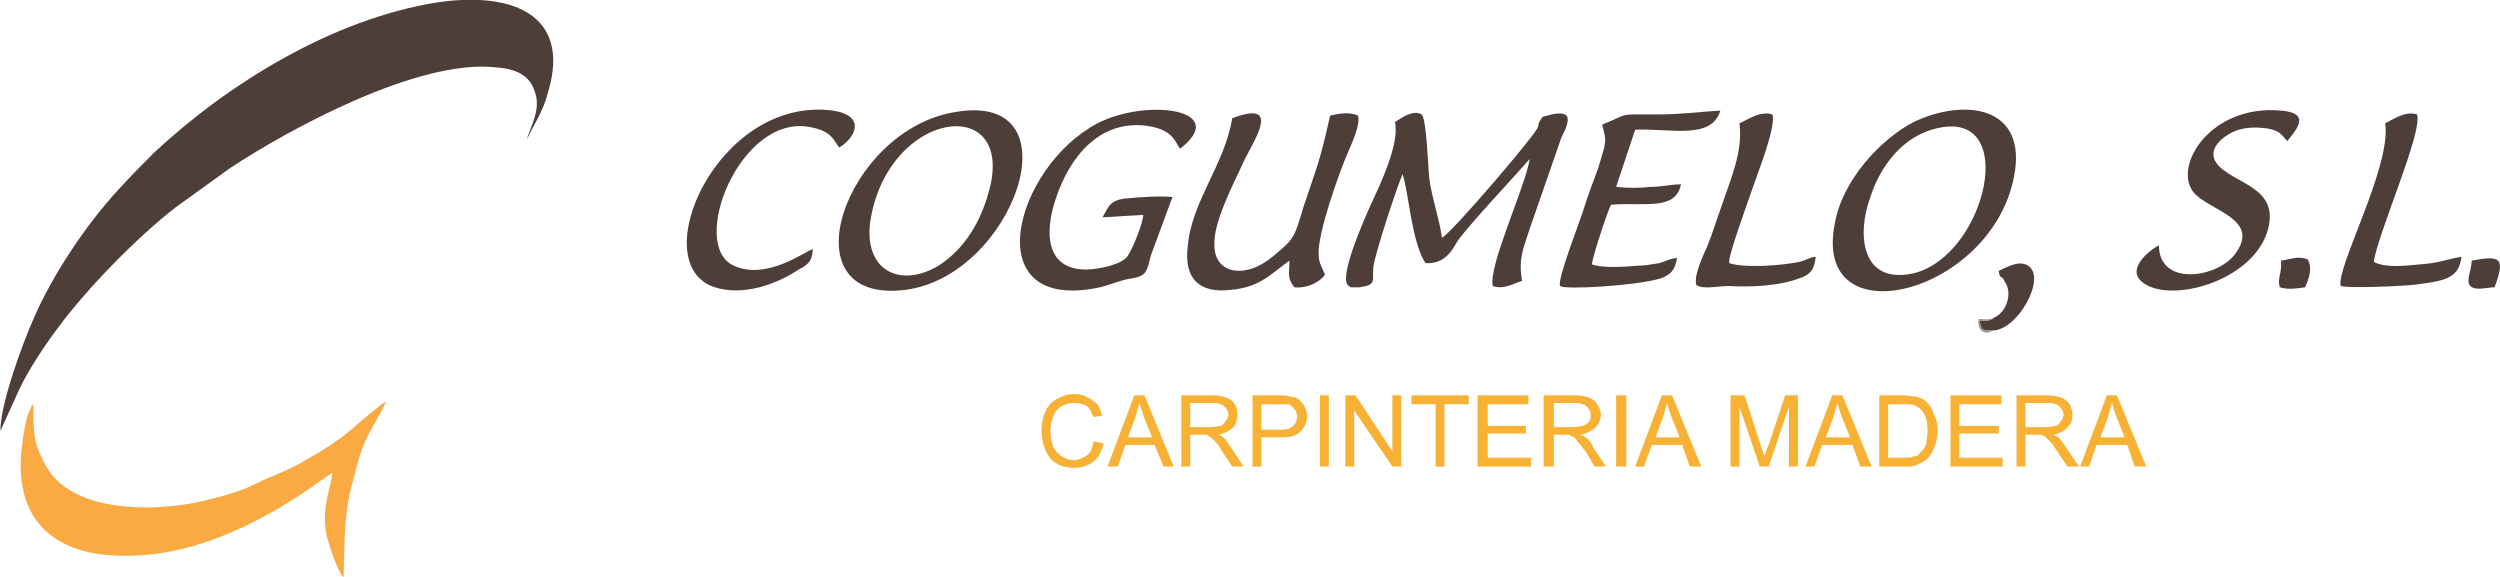
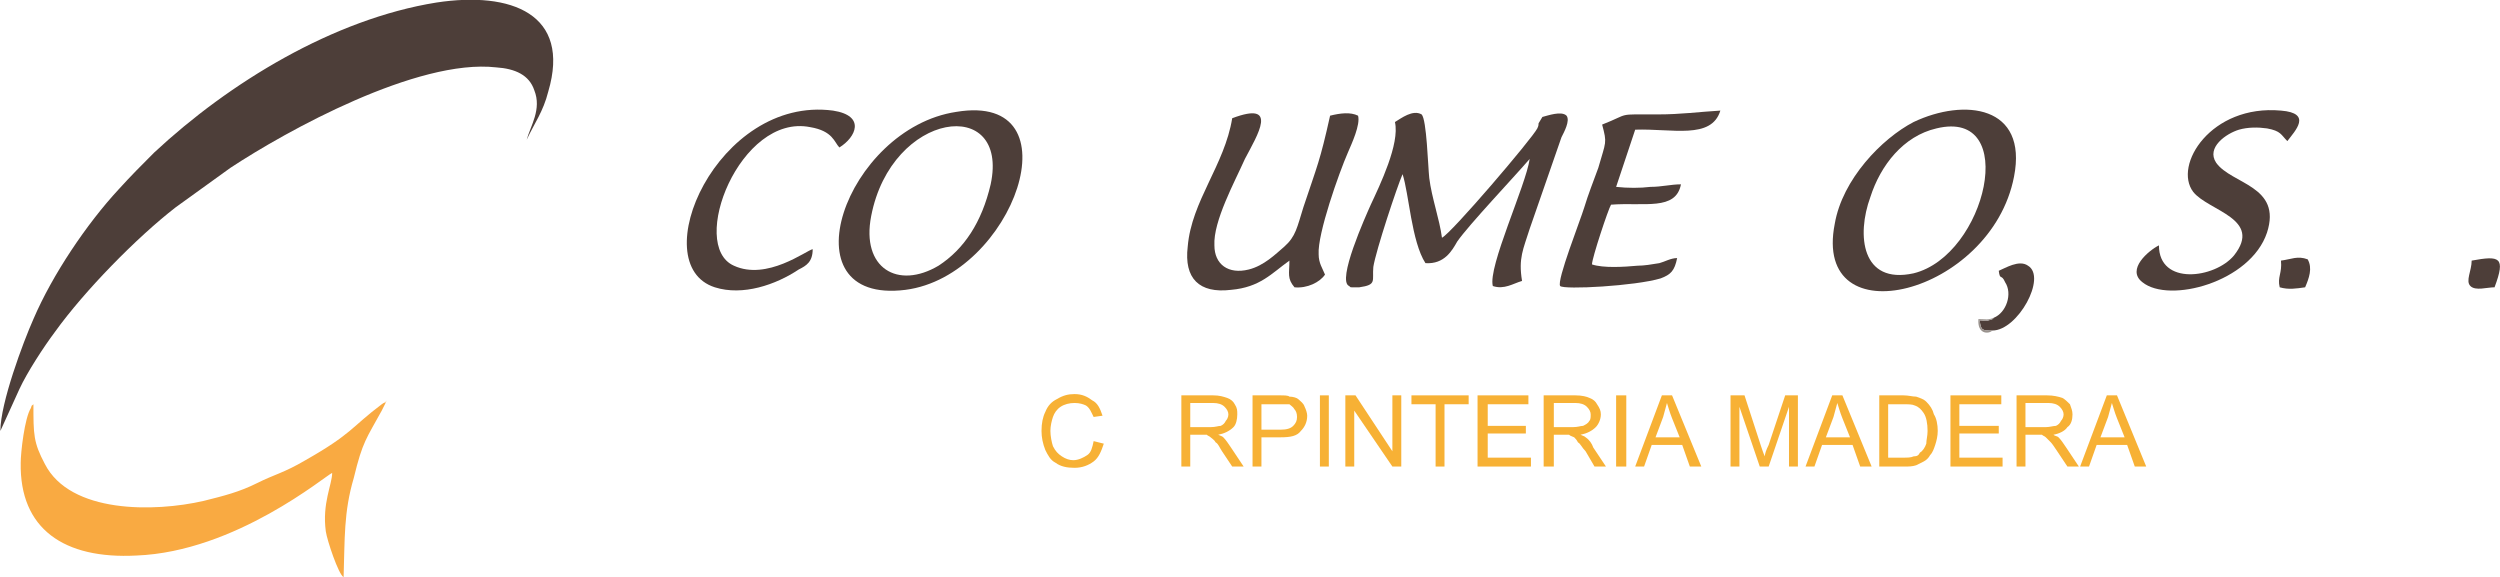
<svg xmlns="http://www.w3.org/2000/svg" version="1.1" id="Capa_1" x="0px" y="0px" width="2612px" height="603px" viewBox="0 0 2612 603" enable-background="new 0 0 2612 603" xml:space="preserve">
  <g id="_899800464">
    <path fill="#F9AA42" d="M34.918,422.365c-2.656,2.656-1.328,0-2.656,3.984c-6.641,10.626-10.625,46.487-10.625,57.112   c-1.328,69.066,45.158,100.942,120.866,96.958c103.599-3.984,197.901-83.676,204.542-86.332c0,11.953-10.625,31.876-6.641,61.097   c1.328,9.297,13.282,45.158,18.595,47.814c1.328-39.846,0-67.737,10.625-103.599c9.297-38.518,13.282-41.174,29.22-70.395   l5.313-10.625c0,1.328-1.328,1.328-1.328,1.328c0,2.656,1.328-1.328-3.984,2.656c-31.877,23.907-30.549,30.549-79.692,58.44   c-22.579,13.282-31.876,14.61-50.471,23.907c-18.595,9.298-34.533,13.282-55.784,18.595c-51.8,11.954-139.46,13.282-166.024-38.518   C34.918,462.211,34.918,454.242,34.918,422.365z" />
    <path fill="#4D3E39" d="M0.386,450.257l19.923-43.83c7.969-17.267,25.235-43.83,37.189-59.769   c30.548-42.502,85.004-98.286,126.178-130.163l57.112-41.174c58.44-38.518,195.245-114.225,277.592-104.928   c19.923,1.329,34.533,7.97,39.846,23.908c7.97,19.923-3.984,37.189-7.969,51.799c7.969-17.266,17.267-29.22,22.579-50.471   C596.744,14.61,534.319-9.298,455.956,2.656C348.372,19.923,239.46,86.332,161.097,159.383   c-13.282,13.282-23.907,23.907-37.189,38.518c-33.205,35.861-69.066,88.989-88.989,135.476   C24.293,357.283,0.386,421.037,0.386,450.257z" />
  </g>
  <path fill="#4D3E39" d="M1590.233,293.531c-3.984-23.907,1.328-33.204,7.97-54.456l33.204-95.63  c2.657-5.313,9.298-17.267,5.313-22.579c-5.313-5.313-19.924,0-25.236,1.328l-3.984,6.642c0,1.328,0,2.656-1.328,5.313  c-5.313,10.625-90.317,110.24-99.614,114.225c-2.657-19.923-10.626-41.174-13.282-62.425c-1.328-11.954-2.656-61.098-7.969-66.41  c-9.298-5.313-21.252,3.984-27.893,7.969c5.313,22.58-15.938,66.41-25.235,86.333c-5.313,11.954-35.861,79.691-22.579,85.004  c1.328,1.328,1.328,1.328,2.656,1.328c2.656,0,5.313,0,7.969,0c18.595-2.656,13.282-6.641,14.61-21.25  c2.656-17.267,25.235-85.005,30.548-96.959c6.642,19.923,9.298,70.395,23.908,92.974c19.923,1.328,27.892-13.281,33.205-22.579  c11.953-17.267,59.769-67.737,75.707-86.332c-3.985,27.892-43.831,112.896-38.518,132.818  C1571.639,302.828,1580.936,296.187,1590.233,293.531z" />
  <path fill="#4D3E39" d="M2023.225,134.148c87.661-21.251,51.8,132.819-23.907,151.414c-54.456,11.953-59.769-39.846-45.159-79.691  C1964.784,172.665,1988.691,142.116,2023.225,134.148z M2104.244,184.619c14.61-74.379-51.799-82.349-104.927-57.113  c-33.205,17.267-74.379,59.77-82.349,106.256C1893.062,354.627,2080.337,308.141,2104.244,184.619z" />
  <path fill="#4D3E39" d="M1384.363,286.89c-2.656-6.641-6.641-11.954-6.641-21.251c-1.328-21.251,21.251-85.005,30.548-106.256  c3.985-9.297,13.282-29.22,10.626-38.518c-7.969-3.984-18.595-2.656-29.221,0c-10.625,47.815-13.281,51.8-27.892,95.63  c-6.641,21.251-7.97,30.549-19.923,41.174c-9.298,7.97-21.251,19.923-37.189,23.908c-21.251,5.313-35.861-5.313-35.861-25.236  c-1.328-25.235,21.251-66.409,31.877-90.316c13.281-25.236,35.861-61.098-13.282-42.503c-7.969,49.144-42.502,86.333-46.487,134.147  c-3.984,33.205,11.954,49.144,45.159,45.159c30.548-2.657,42.502-17.267,61.097-30.549c0,13.282-2.656,18.595,5.313,27.892  C1365.769,301.5,1379.051,294.859,1384.363,286.89z" />
  <g>
    <path fill="#4D3E39" d="M999.188,116.881c-115.553,17.267-180.635,201.885-53.128,185.947   C1058.956,288.218,1126.693,95.63,999.188,116.881z M1035.049,192.588c-9.298,39.846-27.893,67.738-54.456,85.004   c-42.503,25.236-81.021,2.657-70.395-51.799C931.449,115.553,1054.972,99.615,1035.049,192.588z" />
  </g>
-   <path fill="#4D3E39" d="M1194.432,224.465c0,7.969-10.625,34.532-15.938,42.502c-5.313,9.297-30.548,14.61-43.83,14.61  c-41.174,0-43.83-37.189-31.877-73.051c14.61-45.159,46.487-83.677,95.63-77.035c27.893,3.984,29.221,17.267,34.533,23.907  c53.128-41.174-34.533-53.128-86.332-26.563c-87.661,46.486-127.507,199.229,2.656,171.336c10.625-2.656,22.579-7.969,33.204-9.297  c15.938-2.656,15.938-7.969,19.923-23.907l22.58-61.097c-11.954-1.328-34.533,0-46.487,1.328  c-18.595,1.328-19.923,7.969-26.563,19.923L1194.432,224.465z" />
  <path fill="#4D3E39" d="M1673.91,130.163c5.313,19.923,3.984,17.267-3.985,45.158c-5.313,14.61-10.625,27.892-14.61,41.174  c-3.984,13.282-29.22,77.035-25.235,82.348c3.985,3.985,78.363,0,104.928-7.969c10.625-3.984,14.61-7.969,17.267-21.251  c-6.642,0-13.282,3.984-18.595,5.313c-7.97,1.328-15.938,2.656-22.579,2.656c-14.61,1.329-35.861,2.657-47.815-1.328  c0-6.641,17.267-58.44,19.923-62.425c34.533-2.656,67.738,6.641,73.051-21.251c-10.626,0-19.923,2.656-31.877,2.656  c-10.625,1.328-23.907,1.328-35.861,0l19.923-59.769c38.518-1.328,79.692,10.625,88.989-19.923  c-22.579,1.328-41.174,3.984-65.082,3.984C1687.191,119.537,1704.458,118.209,1673.91,130.163z" />
  <path fill="#4D3E39" d="M2255.658,256.341c-10.625,5.313-34.533,25.236-17.266,38.518c27.892,22.579,112.896,0,130.162-51.799  c15.938-49.144-37.189-50.472-53.127-73.051c-10.626-15.938,10.625-30.549,23.907-34.533c9.297-2.656,19.923-2.656,29.22-1.328  c14.61,2.656,14.61,6.641,21.252,13.282c7.969-10.626,26.563-29.221-6.642-31.877c-73.051-6.642-112.896,57.112-91.646,85.004  c15.938,19.923,73.051,27.893,42.502,66.41C2314.1,290.874,2255.658,298.843,2255.658,256.341z" />
  <path fill="#4D3E39" d="M849.102,260.326c-6.642,1.328-47.815,33.204-82.349,17.266c-47.814-21.251,6.642-159.383,79.692-144.772  c23.907,3.984,25.235,15.938,30.548,21.251c17.267-10.626,27.893-33.205-6.641-38.518  C749.486,99.615,672.451,276.264,746.83,300.171c29.221,9.298,63.754-2.656,87.661-18.594  C842.46,277.592,849.102,273.608,849.102,260.326z" />
-   <path fill="#4D3E39" d="M2492.077,128.835c6.641,45.158-51.8,151.414-46.487,170.008c9.298,2.657,65.082,0,77.035-1.328  c29.221-3.984,46.487-5.313,49.144-29.22c-15.938,2.656-23.907,6.641-43.83,7.969c-14.61,1.328-35.861,3.985-47.815-2.656  c3.984-29.22,51.8-136.804,45.159-154.07C2513.328,115.553,2500.046,124.85,2492.077,128.835z" />
-   <path fill="#4D3E39" d="M1817.354,128.835c3.984,29.22-9.298,58.44-18.595,86.332c-5.313,14.61-9.297,27.893-14.61,41.174  c-3.984,9.298-14.61,30.549-11.953,41.174c6.641,5.313,21.251,1.328,34.532,1.328c22.58,1.328,51.8,0,73.051-7.969  c11.954-3.984,15.938-9.297,17.267-22.579c-5.313,0-10.625,3.984-17.267,5.313c-18.594,3.984-57.111,6.642-73.051,1.328  c0-1.328,0-1.328,0-1.328v-1.328c0-7.969,21.252-66.409,23.908-74.379c5.313-15.938,25.235-65.081,21.251-78.363  C1838.605,115.553,1826.652,124.85,1817.354,128.835z" />
  <path fill="#4D3E39" d="M2082.993,332.048c-1.328,1.328,0,1.328-5.313,2.656c-3.984,1.328-5.313,0-9.298,0  c1.328,10.626,2.656,10.626,13.282,10.626c26.563,0,57.112-55.784,37.189-67.738c-9.298-6.641-23.907,2.657-30.548,5.313  c1.328,10.625,2.656,2.656,6.641,11.953C2102.916,306.813,2096.275,326.736,2082.993,332.048z" />
  <path fill="#4D3E39" d="M2408.4,300.171c3.985-9.297,7.97-19.922,2.656-29.22c-10.625-3.984-17.266,0-27.892,1.328  c1.328,13.282-3.984,17.267-1.328,27.892C2391.135,302.828,2399.104,301.5,2408.4,300.171z" />
  <path fill="#4D3E39" d="M2606.302,300.171c11.954-31.876,5.313-33.204-23.907-27.892c0,10.626-6.642,21.251-1.328,26.563  C2586.379,304.156,2598.332,300.171,2606.302,300.171z" />
  <path fill="#99928D" d="M2081.665,345.33c-10.626,0-11.954,0-13.282-10.626c3.985,0,5.313,1.328,9.298,0  c5.313-1.328,3.984-1.328,5.313-2.656c-6.641,2.656-7.969,1.328-15.938,1.328C2065.727,349.315,2077.681,349.315,2081.665,345.33z" />
  <path fill="#F7B135" d="M1142.632,460.883l10.626,2.656c-2.656,7.969-5.313,14.61-10.626,18.595  c-5.313,3.984-11.953,6.641-19.923,6.641c-7.969,0-14.609-1.328-19.923-5.313c-5.313-2.656-7.969-7.969-10.625-13.282  c-2.657-6.641-3.985-13.281-3.985-19.923c0-7.969,1.328-14.609,3.985-19.923c2.656-6.641,6.641-10.625,11.953-13.281  c6.642-3.985,11.954-5.313,18.595-5.313c7.97,0,13.282,2.657,18.595,6.642c5.313,2.656,7.97,7.969,10.626,15.938l-9.298,1.328  c-2.656-5.313-3.984-9.298-7.969-11.954c-2.656-1.328-6.642-2.656-11.954-2.656s-10.625,1.328-14.609,3.984  c-3.985,2.656-6.642,6.641-7.97,10.626c-1.328,3.984-2.656,9.297-2.656,14.609c0,5.313,1.328,11.954,2.656,15.938  c2.656,5.313,5.313,7.97,9.298,10.626c3.984,2.656,7.969,3.984,11.953,3.984c5.313,0,10.626-2.656,14.61-5.313  S1141.304,467.524,1142.632,460.883z" />
-   <path id="_x31_" fill="#F7B135" d="M1157.242,487.447l27.893-74.379h10.625l30.549,74.379h-10.626l-9.297-22.579h-30.549  l-7.969,22.579H1157.242z M1178.493,456.899h25.236l-7.97-19.923c-2.656-6.642-3.984-11.954-5.313-15.938  c-1.328,5.313-2.656,9.297-3.984,14.61L1178.493,456.899z" />
  <path id="_x32_" fill="#F7B135" d="M1234.277,487.447v-74.379h33.205c6.641,0,10.625,1.329,14.61,2.657  c3.984,1.328,6.641,3.984,7.969,6.641c2.656,3.984,2.656,6.641,2.656,10.625c0,5.313-1.328,10.626-3.984,13.282  c-3.984,3.984-9.297,6.642-15.938,7.97c2.656,1.328,3.984,1.328,5.313,2.656c2.657,2.656,5.313,6.641,7.97,10.625l13.282,19.923  h-11.954l-10.626-15.938c-2.656-3.984-3.984-7.969-6.641-9.297c-1.328-2.656-3.984-3.984-5.313-5.313s-2.656-1.328-3.984-2.656  c-1.328,0-2.656,0-5.313,0h-11.953v33.204H1234.277z M1243.575,446.273h21.251c5.313,0,7.969-1.328,10.625-1.328  c2.656-1.328,3.985-2.656,5.313-5.313c1.328-1.328,2.656-3.984,2.656-6.642c0-2.656-1.328-5.313-3.984-7.969  c-2.657-2.656-6.642-3.984-11.954-3.984h-23.907V446.273z" />
  <path id="_x33_" fill="#F7B135" d="M1308.656,487.447v-74.379h27.893c5.313,0,9.297,0,10.625,1.329c3.984,0,7.97,1.328,9.298,2.656  c2.656,2.656,5.313,3.984,6.641,7.969c1.328,2.656,2.656,6.641,2.656,9.298c0,6.641-2.656,11.953-6.641,15.938  c-3.984,5.313-10.626,6.642-21.251,6.642h-19.923v30.548H1308.656z M1317.954,448.929h19.923c6.641,0,10.625-1.328,13.281-3.984  s3.985-5.313,3.985-9.297c0-3.985-1.329-6.642-2.657-7.97c-1.328-2.656-3.984-3.984-5.313-5.313c-2.656,0-5.313,0-9.297,0h-19.923  V448.929z" />
  <polygon id="_x34_" fill="#F7B135" points="1379.051,487.447 1379.051,413.068 1388.348,413.068 1388.348,487.447 " />
  <polygon id="_x35_" fill="#F7B135" points="1405.614,487.447 1405.614,413.068 1416.24,413.068 1454.758,471.508 1454.758,413.068   1464.055,413.068 1464.055,487.447 1454.758,487.447 1414.912,429.006 1414.912,487.447 " />
  <polygon id="_x36_" fill="#F7B135" points="1499.916,487.447 1499.916,422.365 1474.681,422.365 1474.681,413.068 1534.449,413.068   1534.449,422.365 1509.214,422.365 1509.214,487.447 " />
  <polygon id="_x37_" fill="#F7B135" points="1543.746,487.447 1543.746,413.068 1596.875,413.068 1596.875,422.365 1554.372,422.365   1554.372,444.945 1594.218,444.945 1594.218,452.914 1554.372,452.914 1554.372,478.15 1599.531,478.15 1599.531,487.447 " />
  <path id="_x38_" fill="#F7B135" d="M1612.813,487.447v-74.379h33.205c6.641,0,11.954,1.329,14.61,2.657  c3.984,1.328,6.641,3.984,7.969,6.641c2.656,3.984,3.985,6.641,3.985,10.625c0,5.313-2.657,10.626-5.313,13.282  c-3.984,3.984-9.297,6.642-15.938,7.97c2.656,1.328,3.984,1.328,5.313,2.656c3.985,2.656,6.642,6.641,7.97,10.625l13.282,19.923  h-11.954l-9.298-15.938c-3.984-3.984-5.313-7.969-7.969-9.297c-1.328-2.656-2.656-3.984-3.984-5.313  c-2.656-1.328-3.984-1.328-5.313-2.656c-1.328,0-2.656,0-5.313,0h-10.626v33.204H1612.813z M1623.438,446.273h19.923  c5.313,0,7.969-1.328,10.625-1.328c2.656-1.328,5.313-2.656,6.642-5.313c1.328-1.328,1.328-3.984,1.328-6.642  c0-2.656-1.328-5.313-3.984-7.969c-2.657-2.656-6.642-3.984-11.954-3.984h-22.579V446.273z" />
  <polygon id="_x39_" fill="#F7B135" points="1688.52,487.447 1688.52,413.068 1699.146,413.068 1699.146,487.447 " />
  <path id="_x31_0" fill="#F7B135" d="M1708.442,487.447l27.893-74.379h10.625l30.549,74.379h-11.954l-7.969-22.579h-31.877  l-7.969,22.579H1708.442z M1729.693,456.899h25.236l-7.97-19.923c-2.656-6.642-3.984-11.954-5.313-15.938  c-1.328,5.313-2.656,9.297-3.984,14.61L1729.693,456.899z" />
  <path id="_x31_1" fill="#F7B135" d="M1808.057,487.447v-74.379h14.611l17.266,53.128c1.328,3.984,2.656,7.97,3.984,10.626  c0-2.656,1.328-6.642,3.985-11.954l17.267-51.8h13.281v74.379h-9.297v-62.425l-21.251,62.425h-9.298l-21.251-62.425v62.425H1808.057  z" />
  <path id="_x31_2" fill="#F7B135" d="M1886.421,487.447l27.892-74.379h10.626l30.548,74.379h-11.953l-7.97-22.579h-31.876  l-7.97,22.579H1886.421z M1907.672,456.899h25.235l-7.969-19.923c-2.656-6.642-3.985-11.954-5.313-15.938  c-1.328,5.313-2.656,9.297-3.984,14.61L1907.672,456.899z" />
  <path id="_x31_3" fill="#F7B135" d="M1963.456,487.447v-74.379h25.235c5.313,0,9.298,1.329,13.282,1.329  c3.984,1.328,7.969,2.656,10.626,5.313c3.984,3.984,6.641,7.969,7.969,13.281c2.656,3.985,3.984,10.626,3.984,17.267  c0,5.313-1.328,10.626-2.656,14.61s-2.656,7.97-5.313,10.626c-1.328,2.656-3.984,5.313-6.642,6.641  c-2.656,1.328-5.313,2.656-7.969,3.984c-3.984,1.328-7.97,1.328-11.954,1.328H1963.456z M1972.753,478.15h15.938  c3.984,0,7.969,0,10.626-1.328c3.984,0,5.313-1.328,6.641-3.984c2.656-1.329,5.313-5.313,6.642-9.298  c0-3.984,1.328-7.969,1.328-13.282c0-7.969-1.328-14.609-3.985-18.595c-2.656-3.984-5.313-6.641-9.297-7.969  c-2.656-1.328-6.642-1.328-11.954-1.328h-15.938V478.15z" />
  <polygon id="_x31_4" fill="#F7B135" points="2037.835,487.447 2037.835,413.068 2090.963,413.068 2090.963,422.365   2047.132,422.365 2047.132,444.945 2088.307,444.945 2088.307,452.914 2047.132,452.914 2047.132,478.15 2092.291,478.15   2092.291,487.447 " />
  <path id="_x31_5" fill="#F7B135" d="M2106.9,487.447v-74.379h31.877c6.641,0,11.954,1.329,15.938,2.657  c2.656,1.328,5.313,3.984,7.97,6.641c1.328,3.984,2.656,6.641,2.656,10.625c0,5.313-1.328,10.626-5.313,13.282  c-2.656,3.984-7.969,6.642-14.61,7.97c1.328,1.328,3.985,1.328,5.313,2.656c2.656,2.656,5.313,6.641,7.969,10.625l13.282,19.923  h-11.954l-10.625-15.938c-2.657-3.984-5.313-7.969-6.642-9.297c-2.656-2.656-3.984-3.984-5.313-5.313s-2.656-1.328-3.984-2.656  c-1.328,0-2.656,0-5.313,0h-11.954v33.204H2106.9z M2116.198,446.273h21.251c3.984,0,7.969-1.328,10.626-1.328  c2.656-1.328,3.984-2.656,5.313-5.313c1.328-1.328,2.656-3.984,2.656-6.642c0-2.656-1.328-5.313-3.984-7.969  s-6.642-3.984-11.954-3.984h-23.907V446.273z" />
  <path id="_x31_6" fill="#F7B135" d="M2173.311,487.447l27.893-74.379h10.625l30.549,74.379h-11.954l-7.97-22.579h-31.876  l-7.97,22.579H2173.311z M2194.562,456.899h25.235l-7.969-19.923c-2.656-6.642-3.984-11.954-5.313-15.938  c-1.328,5.313-2.656,9.297-3.984,14.61L2194.562,456.899z" />
</svg>